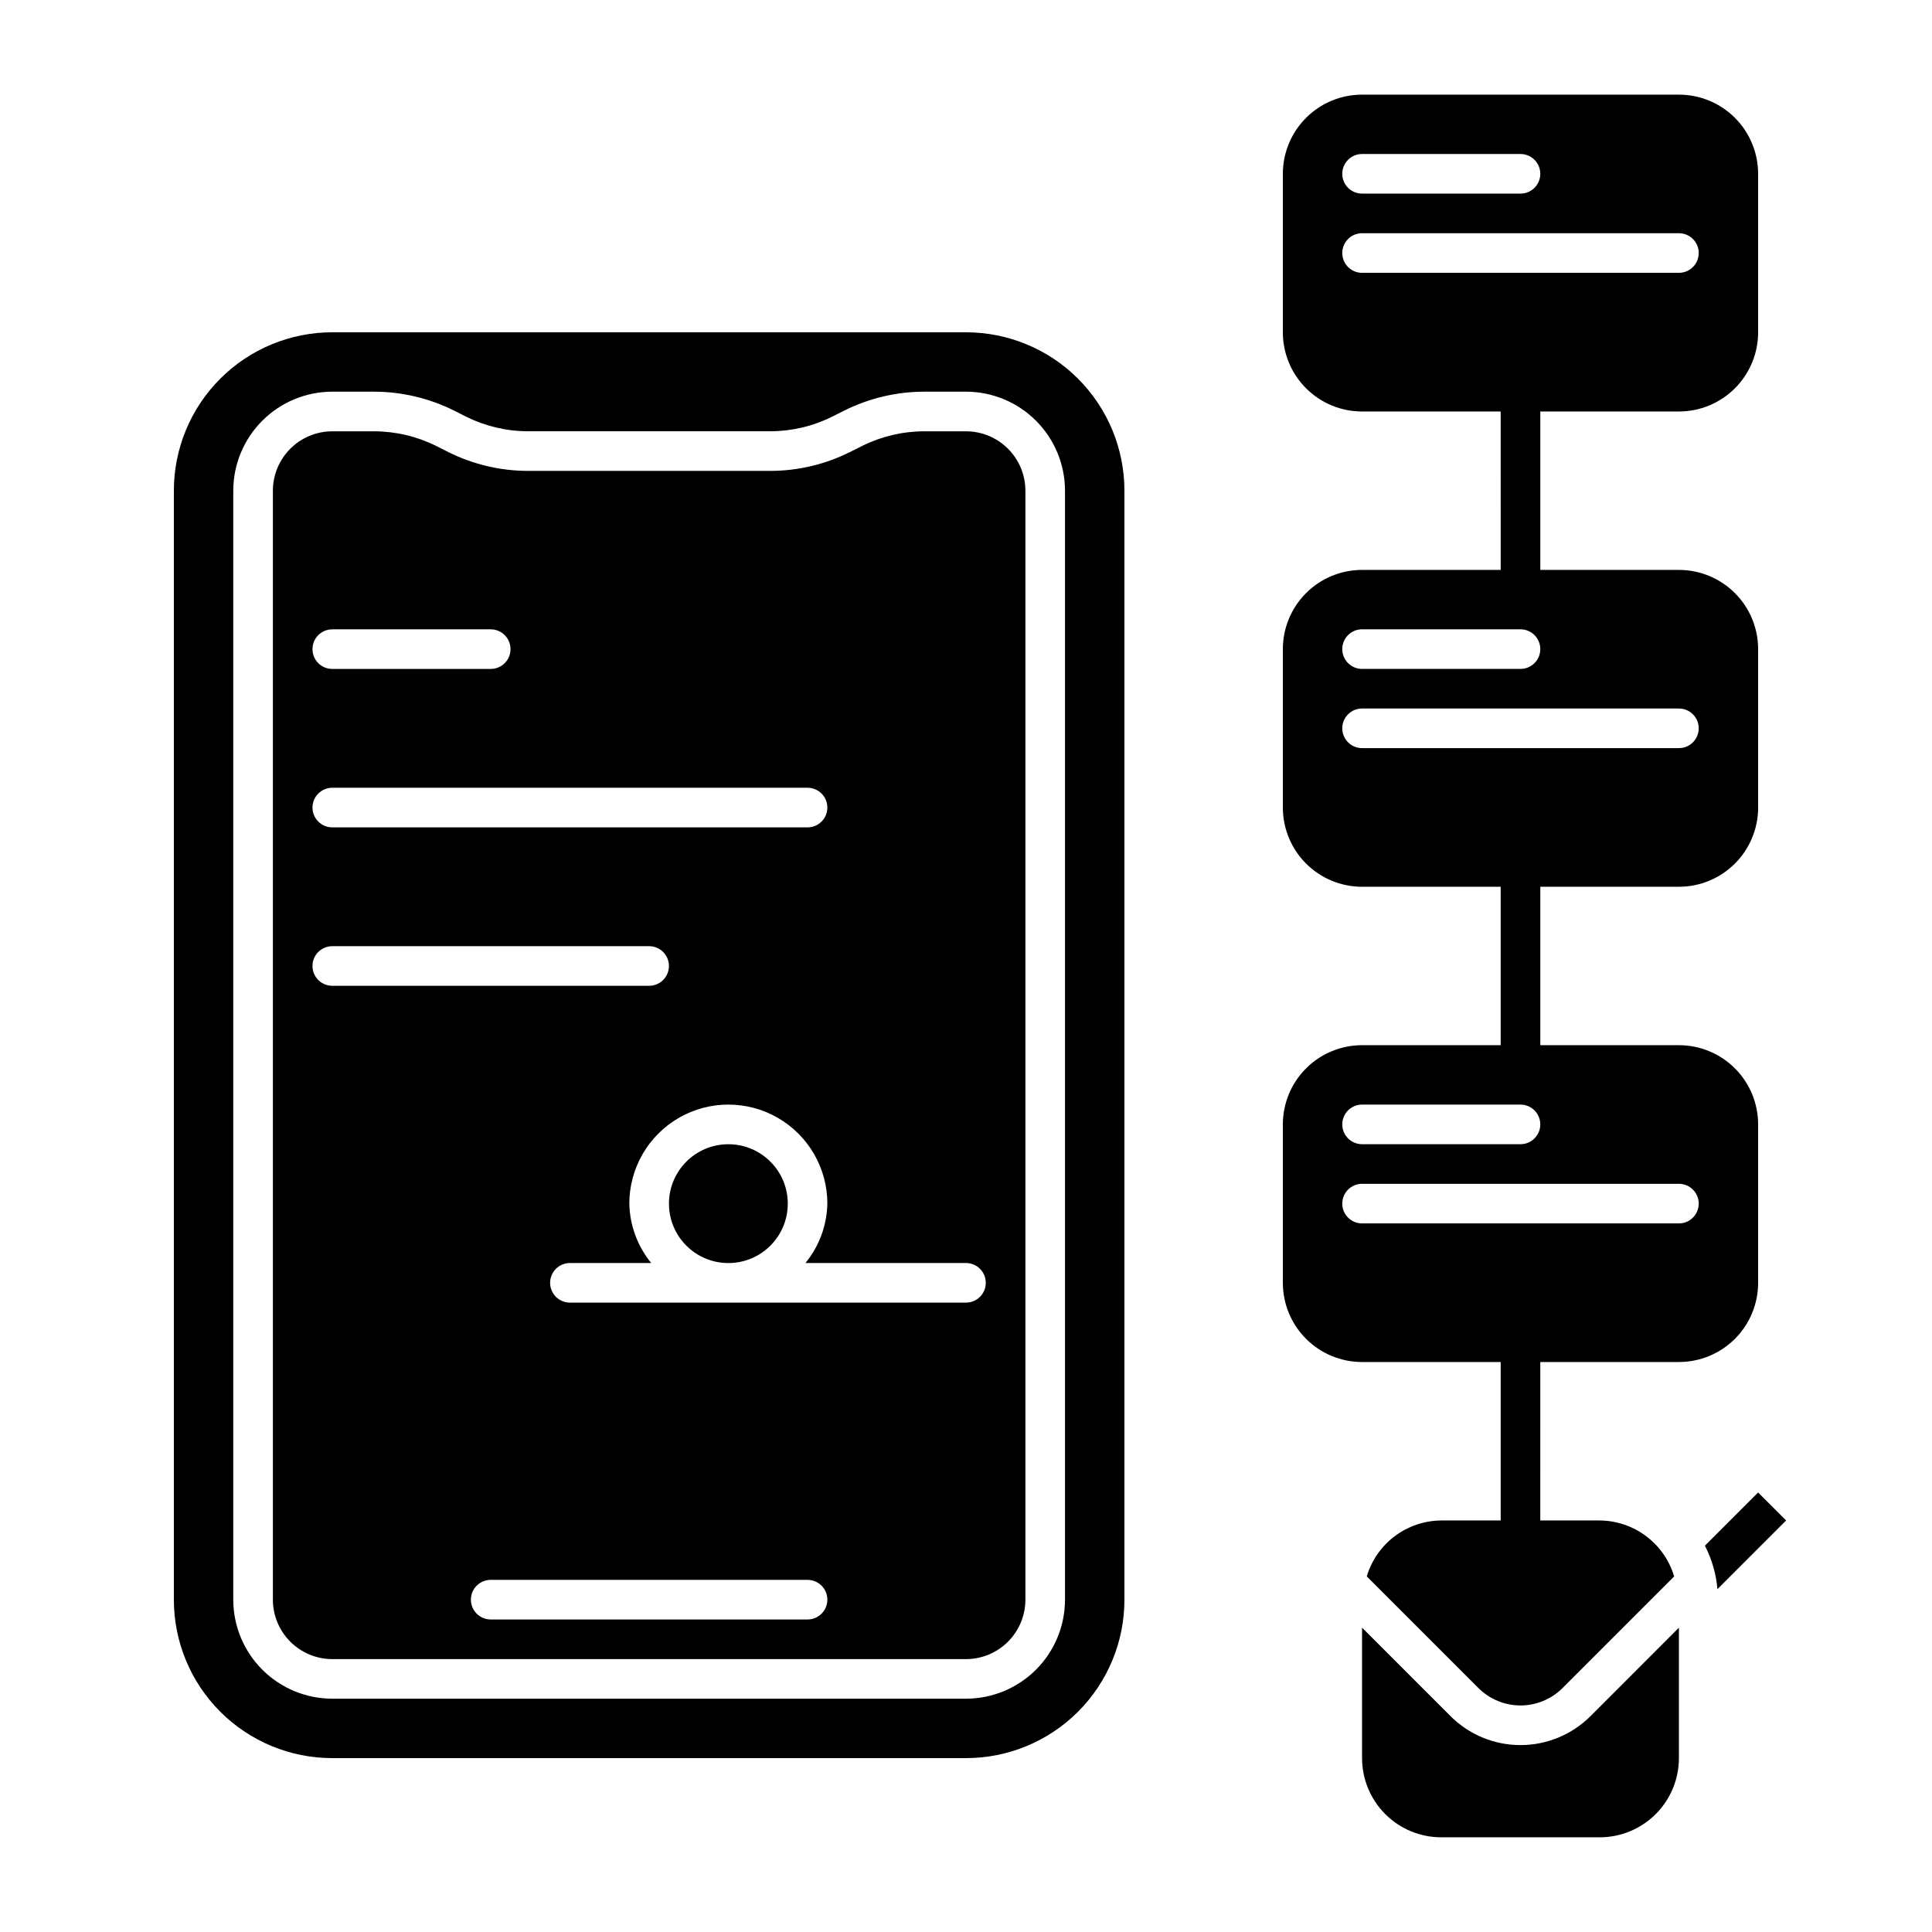
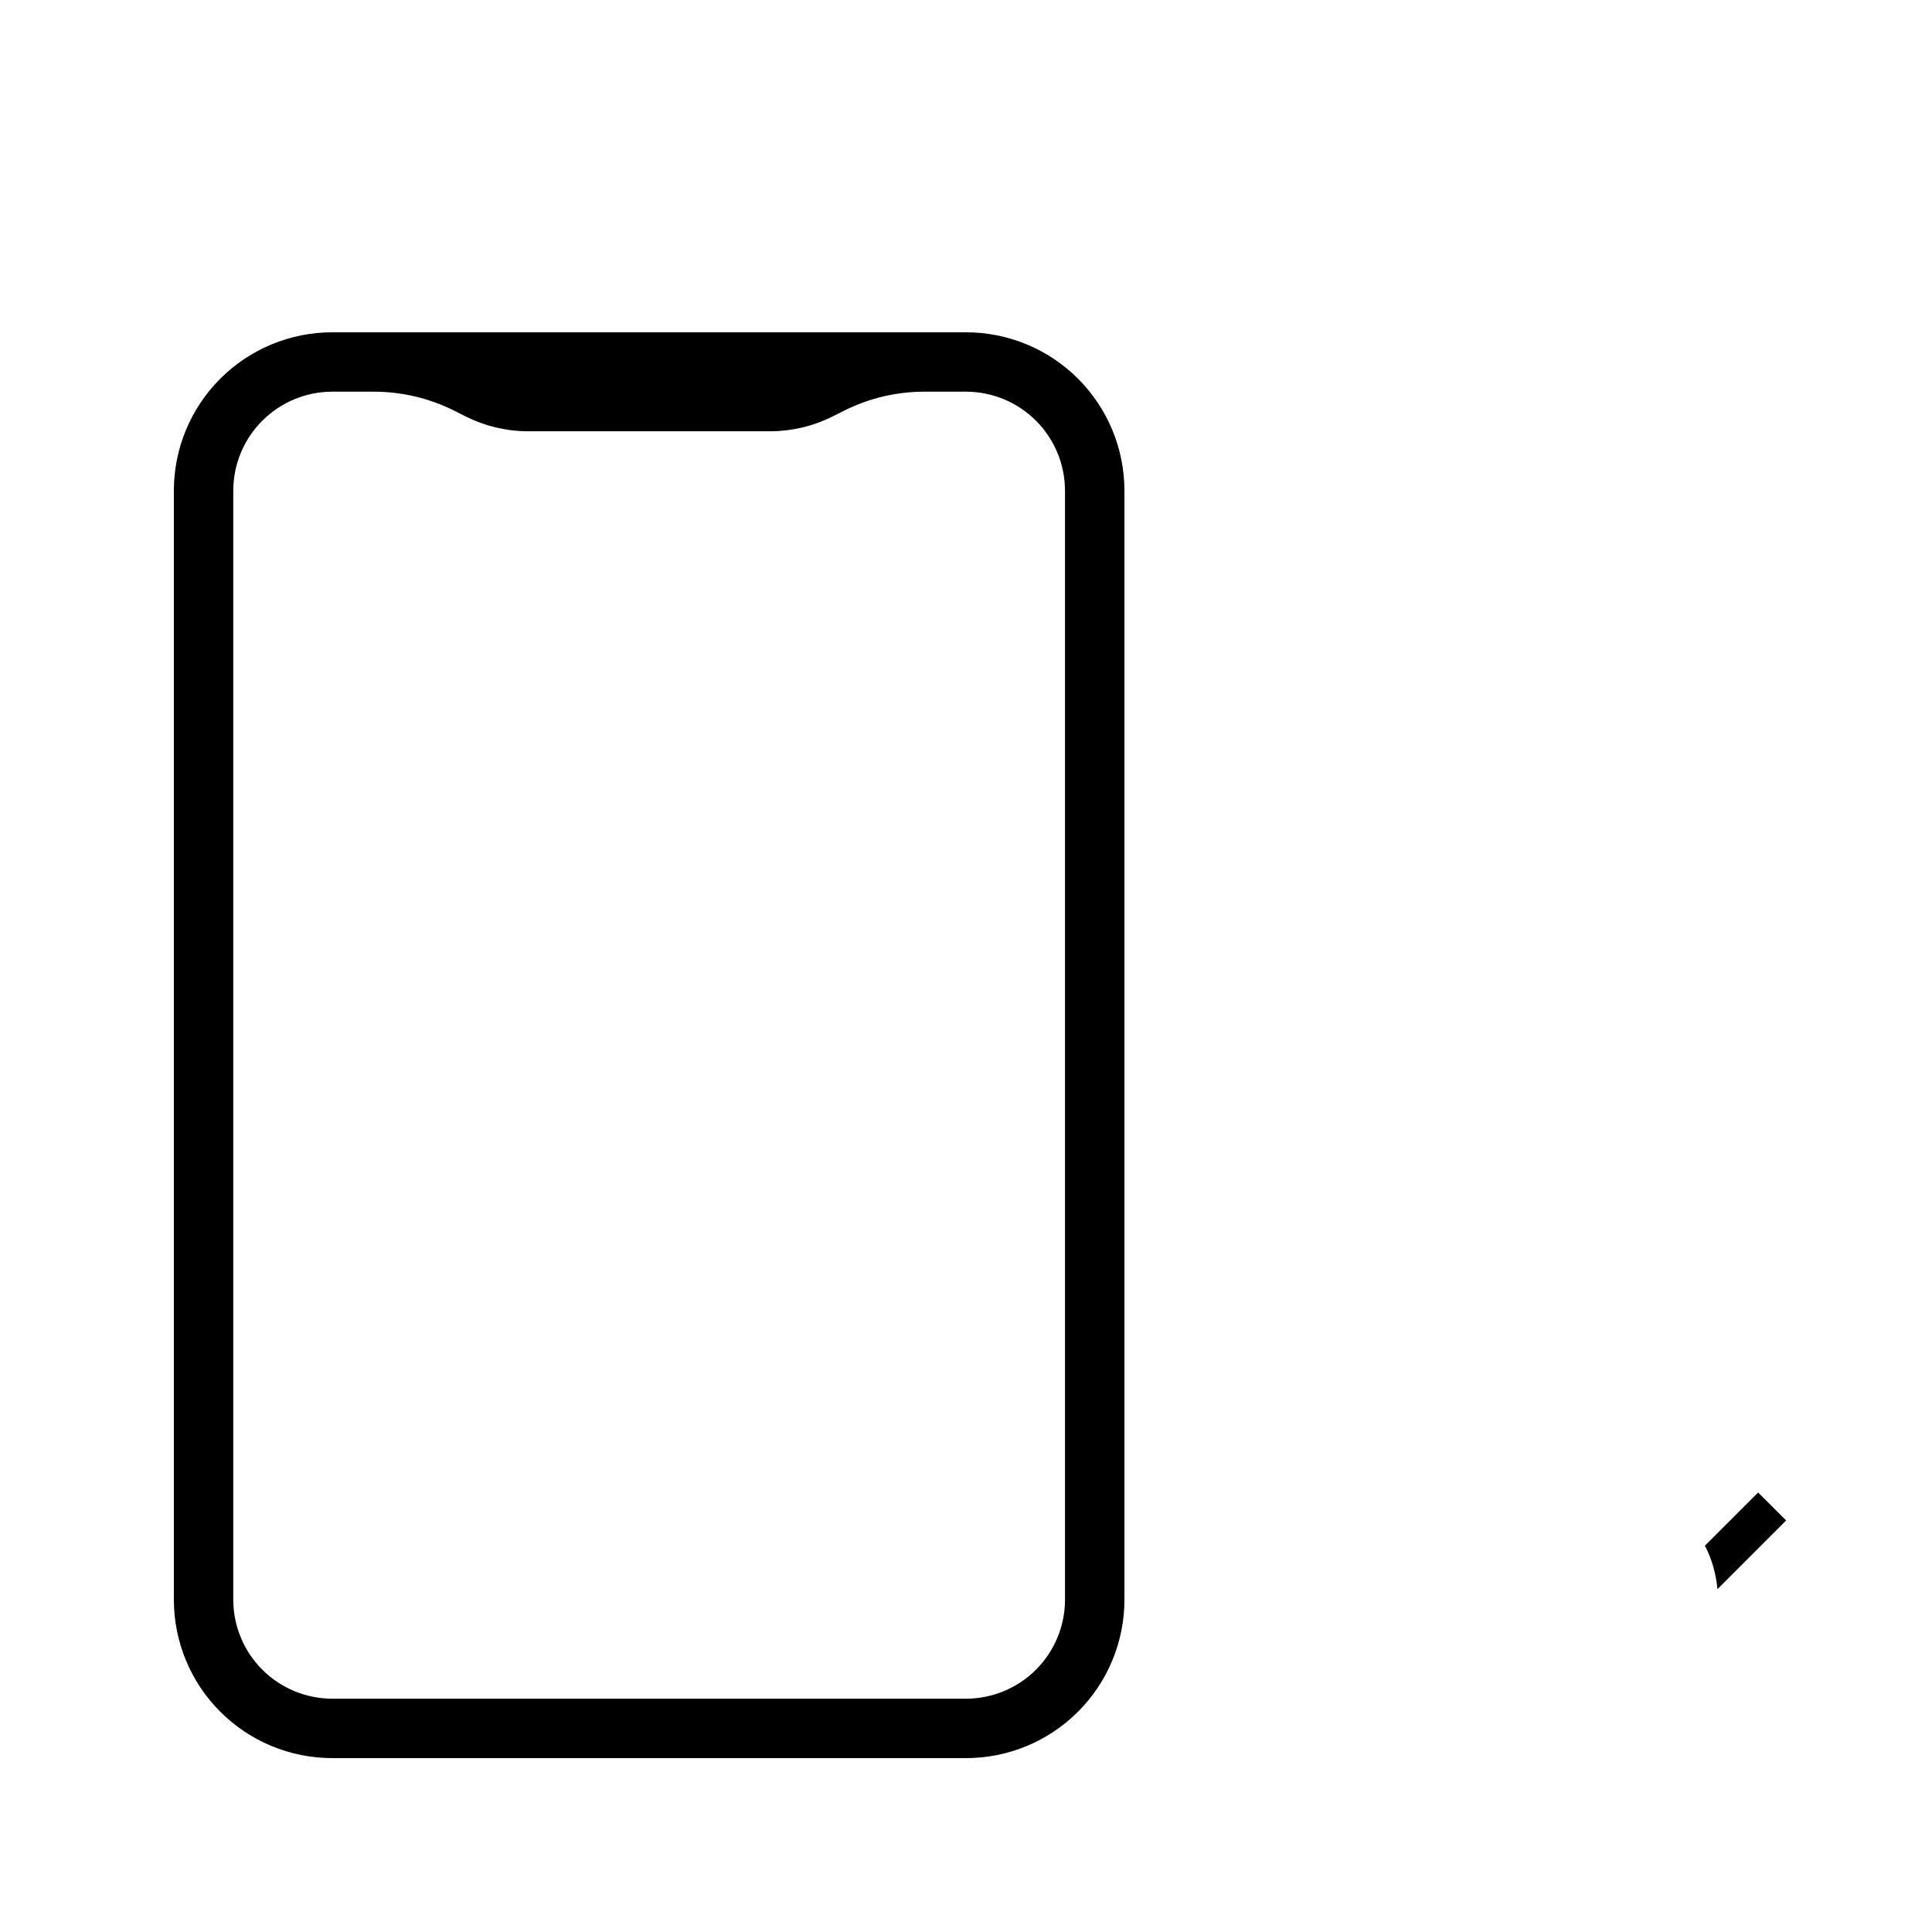
<svg xmlns="http://www.w3.org/2000/svg" fill="#000000" width="800px" height="800px" version="1.1" viewBox="144 144 512 512">
  <g>
-     <path d="m352.77 462.98c0 8.691-7.047 15.742-15.742 15.742-8.695 0-15.746-7.051-15.746-15.742 0-8.695 7.051-15.746 15.746-15.746 8.695 0 15.742 7.051 15.742 15.746" />
-     <path d="m400 258.3h-11.082c-5.703 0.012-11.324 1.336-16.43 3.875l-3.25 1.629c-6.566 3.277-13.801 4.984-21.137 4.992h-64.145c-7.332-0.008-14.562-1.715-21.125-4.981l-3.269-1.648c-5.106-2.535-10.723-3.856-16.422-3.867h-11.078c-4.176 0.004-8.176 1.664-11.129 4.617-2.949 2.953-4.609 6.953-4.617 11.129v293.89c0.008 4.176 1.668 8.176 4.617 11.129 2.953 2.953 6.953 4.613 11.129 4.617h167.94c4.172-0.004 8.176-1.664 11.125-4.617 2.953-2.953 4.613-6.953 4.617-11.129v-293.89c-0.004-4.176-1.664-8.176-4.617-11.129-2.949-2.953-6.953-4.613-11.125-4.617zm-167.94 52.48h41.984c2.898 0 5.246 2.352 5.246 5.25s-2.348 5.246-5.246 5.246h-41.984c-2.898 0-5.25-2.348-5.25-5.246s2.352-5.25 5.25-5.25zm0 41.984h125.95c2.898 0 5.246 2.352 5.246 5.25s-2.348 5.246-5.246 5.246h-125.95c-2.898 0-5.25-2.348-5.25-5.246s2.352-5.25 5.25-5.25zm-5.25 47.234c0-2.898 2.352-5.25 5.25-5.25h83.969c2.898 0 5.246 2.352 5.246 5.25s-2.348 5.246-5.246 5.246h-83.969c-2.898 0-5.25-2.348-5.25-5.246zm131.2 173.18h-83.969c-2.898 0-5.25-2.352-5.25-5.25 0-2.898 2.352-5.246 5.25-5.246h83.969c2.898 0 5.246 2.348 5.246 5.246 0 2.898-2.348 5.25-5.246 5.25zm41.984-83.969h-104.96c-2.898 0-5.25-2.352-5.25-5.25 0-2.894 2.352-5.246 5.25-5.246h21.547c-3.644-4.449-5.688-9.996-5.805-15.742 0-9.375 5.004-18.039 13.121-22.727 8.117-4.688 18.121-4.688 26.238 0 8.121 4.688 13.121 13.352 13.121 22.727-0.117 5.746-2.16 11.293-5.801 15.742h42.539c2.898 0 5.246 2.352 5.246 5.246 0 2.898-2.348 5.25-5.246 5.25z" />
    <path d="m400 232.06h-167.94c-11.137 0-21.812 4.422-29.688 12.297-7.875 7.871-12.297 18.551-12.297 29.688v293.89c0 11.137 4.422 21.816 12.297 29.688 7.875 7.875 18.551 12.297 29.688 12.297h167.94c11.133 0 21.812-4.422 29.688-12.297 7.871-7.871 12.297-18.551 12.297-29.688v-293.89c0-11.137-4.426-21.816-12.297-29.688-7.875-7.875-18.555-12.297-29.688-12.297zm26.238 335.87c-0.004 6.957-2.773 13.629-7.691 18.551-4.922 4.918-11.59 7.684-18.547 7.691h-167.94c-6.957-0.008-13.629-2.773-18.547-7.691-4.922-4.922-7.688-11.594-7.695-18.551v-293.89c0.008-6.957 2.773-13.629 7.695-18.547 4.918-4.922 11.59-7.688 18.547-7.695h11.078c7.332 0.012 14.562 1.715 21.129 4.984l3.269 1.648h-0.004c5.106 2.531 10.727 3.856 16.422 3.863h64.145c5.703-0.008 11.324-1.332 16.43-3.875l3.25-1.629c6.566-3.273 13.801-4.981 21.137-4.992h11.082c6.957 0.008 13.625 2.773 18.547 7.695 4.918 4.918 7.688 11.59 7.691 18.547z" />
-     <path d="m588.93 253.05c5.57 0 10.906-2.211 14.844-6.148s6.148-9.277 6.148-14.844v-41.984c0-5.566-2.211-10.906-6.148-14.844s-9.273-6.148-14.844-6.148h-83.969c-5.566 0-10.906 2.211-14.844 6.148-3.934 3.938-6.148 9.277-6.148 14.844v41.984c0 5.566 2.215 10.906 6.148 14.844 3.938 3.938 9.277 6.148 14.844 6.148h36.734l0.004 41.984h-36.738c-5.566 0-10.906 2.211-14.844 6.148-3.934 3.938-6.148 9.273-6.148 14.844v41.984c0 5.566 2.215 10.906 6.148 14.844 3.938 3.934 9.277 6.148 14.844 6.148h36.734v41.984h-36.734c-5.566 0-10.906 2.211-14.844 6.148-3.934 3.934-6.148 9.273-6.148 14.844v41.984-0.004c0 5.57 2.215 10.91 6.148 14.844 3.938 3.938 9.277 6.148 14.844 6.148h36.734v47.23h10.496l0.004-47.23h36.734c5.57 0 10.906-2.211 14.844-6.148 3.938-3.934 6.148-9.273 6.148-14.844v-41.98c0-5.57-2.211-10.91-6.148-14.844-3.938-3.938-9.273-6.148-14.844-6.148h-36.734v-41.984h36.734c5.57 0 10.906-2.215 14.844-6.148 3.938-3.938 6.148-9.277 6.148-14.844v-41.984c0-5.57-2.211-10.906-6.148-14.844s-9.273-6.148-14.844-6.148h-36.734v-41.984zm-83.969 183.68h41.984c2.898 0 5.25 2.352 5.25 5.25s-2.352 5.246-5.25 5.246h-41.984c-2.898 0-5.246-2.348-5.246-5.246s2.348-5.25 5.246-5.25zm89.219 26.242c0 1.391-0.555 2.727-1.539 3.711-0.984 0.98-2.316 1.535-3.711 1.535h-83.969c-2.898 0-5.246-2.348-5.246-5.246 0-2.898 2.348-5.25 5.246-5.25h83.969c1.395 0 2.727 0.555 3.711 1.539 0.984 0.98 1.539 2.316 1.539 3.711zm-89.219-152.2h41.984c2.898 0 5.25 2.352 5.25 5.25s-2.352 5.246-5.25 5.246h-41.984c-2.898 0-5.246-2.348-5.246-5.246s2.348-5.25 5.246-5.25zm89.219 26.242c0 1.391-0.555 2.727-1.539 3.711s-2.316 1.535-3.711 1.535h-83.969c-2.898 0-5.246-2.348-5.246-5.246 0-2.898 2.348-5.25 5.246-5.25h83.969c1.395 0 2.727 0.555 3.711 1.539s1.539 2.316 1.539 3.711zm-89.219-152.2h41.984c2.898 0 5.25 2.352 5.25 5.25s-2.352 5.246-5.25 5.246h-41.984c-2.898 0-5.246-2.348-5.246-5.246s2.348-5.25 5.246-5.25zm-5.246 26.242c0-2.898 2.348-5.25 5.246-5.25h83.969c2.898 0 5.25 2.352 5.25 5.25 0 2.898-2.352 5.246-5.25 5.246h-83.969c-2.898 0-5.246-2.348-5.246-5.246z" />
-     <path d="m558.07 591.37 29.598-29.598v-0.004c-1.27-4.258-3.867-7.996-7.422-10.664-3.551-2.668-7.867-4.129-12.312-4.16h-41.984c-4.441 0.031-8.762 1.484-12.316 4.152-3.555 2.668-6.156 6.406-7.426 10.668l29.598 29.598c2.957 2.945 6.957 4.598 11.129 4.602 4.176 0 8.176-1.652 11.137-4.594z" />
-     <path d="m565.5 598.79c-4.922 4.918-11.598 7.676-18.555 7.676-6.957 0-13.629-2.758-18.551-7.676l-23.434-23.438v34.562c0 5.57 2.215 10.906 6.148 14.844 3.938 3.938 9.277 6.148 14.844 6.148h41.984c5.57 0 10.91-2.211 14.844-6.148 3.938-3.938 6.148-9.273 6.148-14.844v-34.562z" />
    <path d="m617.34 546.94-7.422-7.418-14.098 14.098c1.844 3.586 2.973 7.5 3.32 11.52z" />
  </g>
</svg>